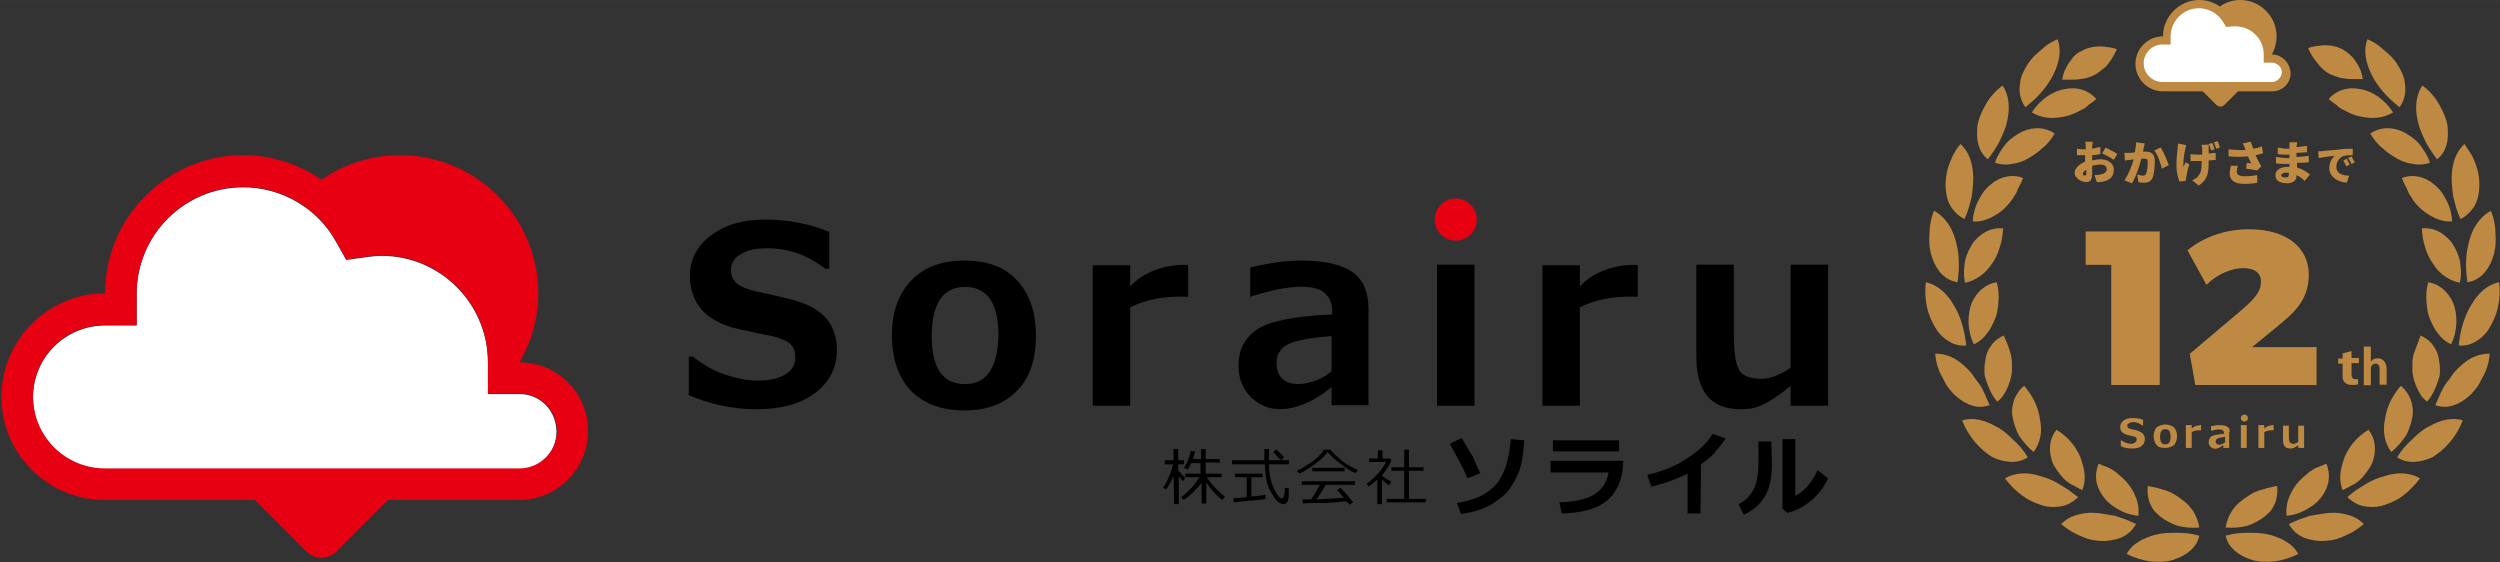
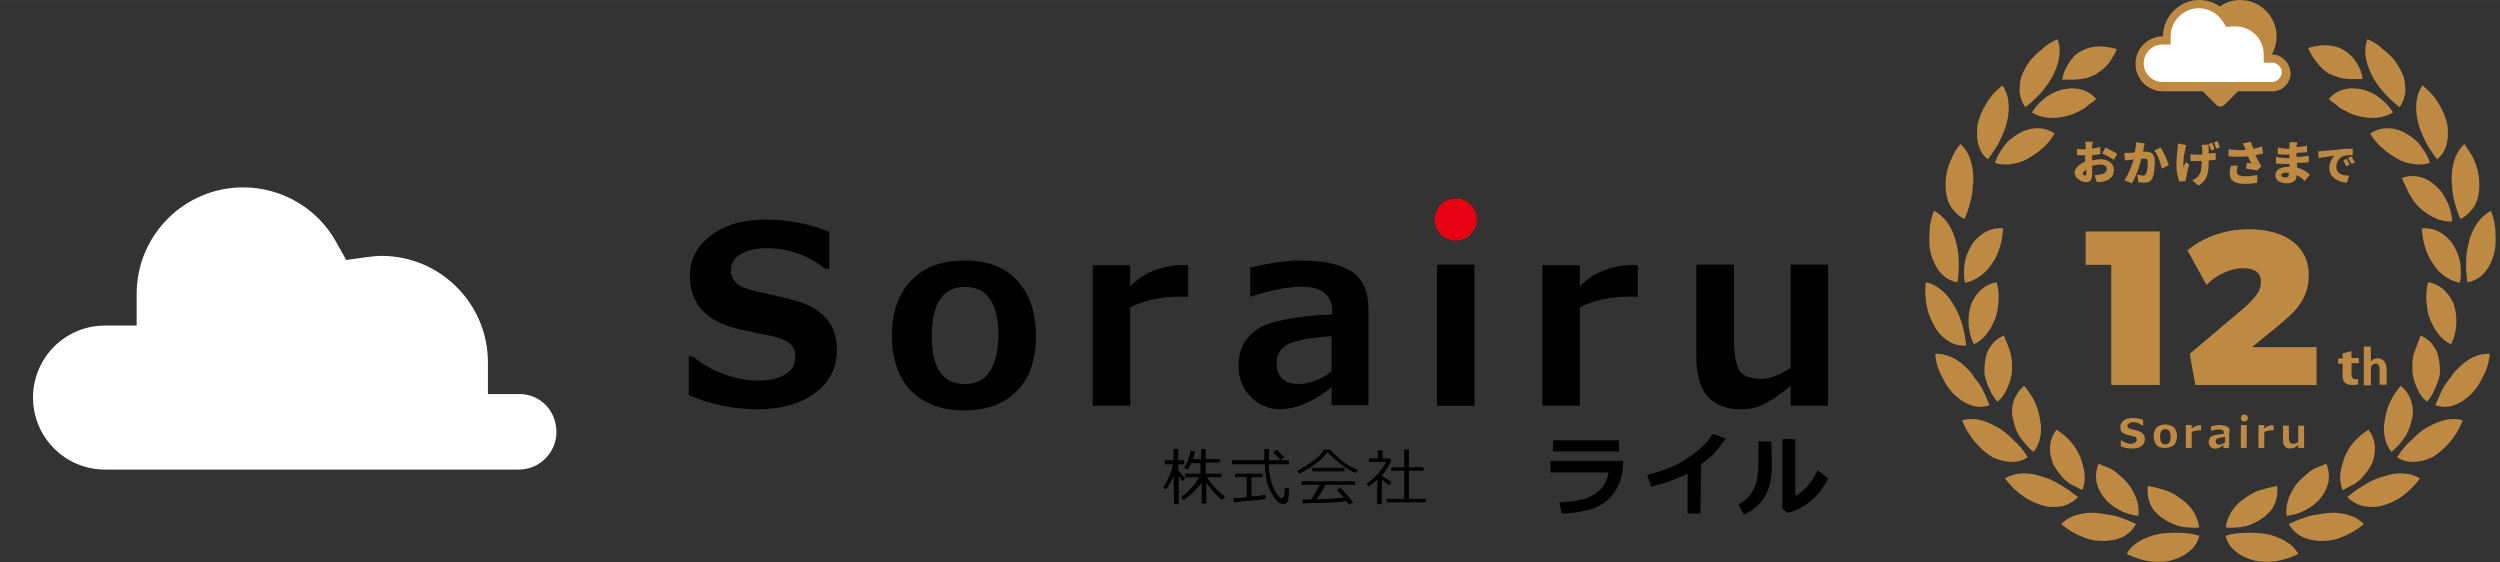
<svg xmlns="http://www.w3.org/2000/svg" id="a" data-name="レイヤー_1" width="150.64mm" height="33.87mm" viewBox="0 0 427 96">
  <rect x="0" y="0" width="427" height="96" fill="#333333" stroke="none" />
  <defs>
    <style>
      .b {
        fill: #e60012;
      }

      .c {
        fill: #be8a43;
      }

      .d {
        fill: #fff;
      }
    </style>
  </defs>
  <path class="c" d="M388.04,9.3h0c.5-.9.8-2,.8-3.1C388.84,2.8,386.04,0,382.64,0c-1.3,0-2.5.4-3.5,1.1C378.14.4,376.94,0,375.64,0,372.24,0,369.44,2.8,369.44,6.2c-2.6,0-4.7,2.1-4.7,4.7s2.1,4.7,4.7,4.7h6.8l2.3,2.3c.4.4,1,.4,1.4,0l2.3-2.3h5.9c1.7,0,3.1-1.4,3.1-3.1-.1-1.8-1.5-3.2-3.2-3.2Z" />
  <g>
    <path class="c" d="M366.04,74.1c-.1-.1-.2-.2-.4-.3s-.4-.2-.7-.3c-.3-.1-.6-.1-.9-.2s-.4-.1-.5-.2-.2-.2-.2-.4.1-.3.3-.4c.2-.1.4-.2.7-.2.6,0,1.1.2,1.6.6h.1v-1c-.5-.2-1.1-.3-1.8-.3-.6,0-1.1.1-1.5.4s-.6.7-.6,1.1.1.7.3.9c.2.2.6.4,1,.5s.7.2.9.2c.2.1.4.1.5.2s.1.2.1.4-.1.4-.3.5c-.2.1-.4.2-.7.2s-.6-.1-.9-.2-.6-.3-.9-.5h.1v1.1c.6.3,1.2.4,1.9.4s1.2-.1,1.6-.4.6-.7.6-1.2c0-.2,0-.3-.1-.5,0-.1-.1-.2-.2-.4Z" />
    <path class="c" d="M369.84,72.5c-.6,0-1.1.2-1.5.5-.3.4-.5.9-.5,1.5s.2,1.1.5,1.5.8.5,1.5.5c.6,0,1.1-.2,1.5-.5.3-.4.5-.9.5-1.5s-.2-1.1-.5-1.5c-.4-.3-.9-.5-1.5-.5ZM369.84,75.9c-.6,0-.9-.4-.9-1.3s.3-1.3.9-1.3.9.4.9,1.3-.3,1.3-.9,1.3Z" />
    <path class="c" d="M374.34,73.2v-.6h-1v3.9h1v-2.7c.7-.4,1.6-.3,1.6-.3v-.9s-1,0-1.6.6Z" />
    <path class="c" d="M386.74,73.2v-.6h-1v3.9h1v-2.7c.7-.4,1.6-.3,1.6-.3v-.9c-.1,0-1,0-1.6.6Z" />
    <path class="c" d="M380.44,72.9c-.3-.2-.8-.3-1.4-.3-.4,0-.9.1-1.4.2v.8s1.4-.5,2-.1c.2.1.2.3.2.5v.1c-1.1.1-1.7.2-2.1.4-.3.2-.5.6-.5,1,0,.3.1.6.3.8.7.7,1.6.2,2.2-.3v.5h1v-2.6c.2-.5,0-.8-.3-1ZM379.94,75.6c-.4.4-1.5.6-1.5-.2,0-.2.1-.4.3-.5.2-.1.6-.2,1.3-.3v1h-.1Z" />
    <g>
      <circle class="c" cx="383.34" cy="71.4" r=".6" />
      <rect class="c" x="382.74" y="72.6" width="1" height="3.9" />
    </g>
    <path class="c" d="M393.54,76.5h-1v-.5c-.3.3-.6.4-.8.5-.2.1-.4.1-.6.1-.8,0-1.2-.5-1.2-1.4v-2.5h1v1.9c0,.5.1.9.2,1s.3.2.6.2c.2,0,.5-.1.8-.3v-2.8h1v3.8h0Z" />
  </g>
  <path class="d" d="M388.04,10.7h-1.4v-1.4c0-2.7-2.2-4.8-4.8-4.8h-.6l-1,.1-.5-.8c-.9-1.5-2.5-2.4-4.2-2.4-2.6,0-4.8,2.2-4.8,4.8v1.4h-1.4c-1.8,0-3.2,1.5-3.2,3.2,0,1.8,1.5,3.2,3.2,3.2h18.7c.9,0,1.7-.8,1.7-1.7,0-.8-.8-1.6-1.7-1.6Z" />
  <g>
    <g>
      <path class="c" d="M366.84,83c-.1,1,0,1.9.3,2.8.2.4.4.9.7,1.3.3.4.7.7,1.1,1.1.8.6,1.8,1.2,3,1.6,1.2.3,2.4.4,3.7.3-.3-2-1.4-3.7-3-4.8-.8-.6-1.7-1.2-2.6-1.5-1-.3-2-.6-3.2-.8Z" />
      <path class="c" d="M363.24,94.6c.5-.9,1.2-1.6,2.1-2.1.4-.3.9-.5,1.4-.7s1-.4,1.6-.5c1.1-.3,2.3-.3,3.5-.3s2.5.1,3.8.5c-.4,1.9-2,3.3-4.4,4.1-1.2.4-2.5.4-3.9.3-1.3-.2-2.8-.6-4.1-1.3Z" />
    </g>
    <g>
      <path class="c" d="M358.44,79.2c-.4.9-.5,1.9-.4,2.8s.5,1.8,1.1,2.7c.3.4.7.9,1.1,1.2.4.4.9.7,1.4,1s1.1.6,1.7.8c.6.2,1.2.3,1.9.4.1-1,0-1.9-.3-2.8s-.8-1.8-1.4-2.6c-.6-.8-1.4-1.4-2.2-2.1-.4-.3-.9-.6-1.4-.8-.2-.1-.5-.2-.8-.3-.2-.1-.4-.2-.7-.3Z" />
      <path class="c" d="M352.04,89.5c.7-.7,1.5-1.2,2.5-1.5s2.1-.5,3.2-.4c.6,0,1.1.1,1.7.2s1.2.2,1.8.3c.6.2,1.2.4,1.8.6.6.3,1.2.5,1.8.8-.5.9-1.2,1.6-2.1,2.1s-2,.7-3.2.8c-1.2,0-2.5-.1-3.8-.7-.6-.2-1.3-.6-1.9-.9-.3-.2-.6-.4-.9-.6-.3-.2-.6-.5-.9-.7Z" />
    </g>
    <g>
      <path class="c" d="M351.24,73.4c-1.2,1.5-1.4,3.5-.7,5.5.4,1,1.1,1.9,1.9,2.8.2.2.4.4.7.6.2.2.5.4.8.5.5.3,1.1.6,1.7.9.4-.9.5-1.9.4-2.8-.1-1-.4-1.8-.7-2.8-.4-.9-.9-1.8-1.6-2.6-.7-.8-1.5-1.5-2.5-2.1Z" />
      <path class="c" d="M342.44,81.7c1.7-1,3.9-1.1,6-.4,1.1.3,2.2.7,3.3,1.4.3.2.5.3.8.5s.5.3.8.5c.5.4,1,.8,1.6,1.2-.7.7-1.5,1.2-2.5,1.5-1,.2-2.2.3-3.3,0-1.1-.3-2.4-.8-3.5-1.6-1.2-.8-2.3-1.9-3.2-3.1Z" />
    </g>
    <g>
      <path class="c" d="M345.74,65.9c-.8.6-1.3,1.4-1.7,2.3-.3.9-.5,1.9-.3,3,.2,1,.5,2.1,1.1,3.2.7,1,1.5,2,2.5,2.8,1.2-1.6,1.5-3.6,1.1-5.5-.3-2.2-1.2-4-2.7-5.8Z" />
      <path class="c" d="M335.14,71.8c.9-.3,2-.3,2.9-.1,1,.2,1.9.6,3,1.2,1,.5,1.9,1.3,2.8,2.2.9.8,1.8,1.8,2.5,3-1.6,1.1-3.8,1-6,0-2-1.2-4.1-3.4-5.2-6.3Z" />
    </g>
    <g>
      <path class="c" d="M342.24,57.3c-.9.4-1.7,1-2.2,1.8-.6.8-.9,1.7-1,2.8-.1.5-.1,1.1-.1,1.7s.2,1.1.4,1.7c.4,1.1.9,2.3,1.8,3.3.8-.6,1.3-1.4,1.7-2.3.4-.9.7-1.8.8-2.8v-1.5c0-.5-.1-1-.2-1.5-.3-1.1-.7-2.1-1.2-3.2Z" />
      <path class="c" d="M330.54,60.4c1,0,1.9.2,2.8.6.9.4,1.8,1.1,2.6,1.9.4.4.8.8,1.1,1.3.3.5.7.9,1.1,1.5.7,1,1.1,2.3,1.7,3.5-.9.3-1.9.4-2.9.1s-1.9-.8-2.8-1.6c-.5-.4-.9-.9-1.3-1.4s-.7-1.1-1-1.7c-.7-1.2-1.2-2.6-1.3-4.2Z" />
    </g>
    <g>
      <path class="c" d="M341.04,48.2c-1.9.3-3.4,1.6-4.3,3.6-.7,1.9-.8,4.6.4,7,.9-.4,1.6-1,2.2-1.8.6-.7,1-1.6,1.4-2.5s.5-1.9.6-3,0-2.2-.3-3.3Z" />
      <path class="c" d="M328.94,48.2c1.9.4,3.6,1.9,4.7,3.8,1.2,1.9,1.9,4.3,2.2,7-1,.1-1.9-.1-2.8-.6s-1.8-1.3-2.4-2.3-1.2-2.2-1.5-3.6c-.3-1.3-.4-2.8-.2-4.3Z" />
    </g>
    <g>
      <path class="c" d="M342.14,39c-2-.2-3.7.7-5.1,2.4-.6.9-1.1,1.9-1.4,3.1-.2,1.2-.3,2.5,0,3.8,1.9-.4,3.5-1.6,4.6-3.3.6-.8,1-1.7,1.3-2.7.4-1.1.5-2.2.6-3.3Z" />
      <path class="c" d="M330.34,36c1.7.9,3,2.7,3.6,4.8.3,1.1.6,2.3.6,3.5.1,1.2,0,2.5-.2,3.9-2-.3-3.5-1.8-4.3-4.1-.4-1.1-.6-2.4-.5-3.8,0-1.4.2-2.9.8-4.3Z" />
    </g>
    <g>
-       <path class="c" d="M345.54,30.4c-1.8-.7-3.9-.3-5.5,1.1-.4.3-.8.7-1.2,1.2-.3.4-.6.9-.9,1.5-.6,1.1-.9,2.3-1,3.6,1,.1,1.9-.1,2.8-.5s1.7-.9,2.4-1.5c.7-.7,1.4-1.4,1.9-2.3.3-.4.5-.9.7-1.4.4-.7.6-1.2.8-1.7Z" />
      <path class="c" d="M334.84,24.6c1.5,1.3,2.1,3.3,2.2,5.6,0,.6,0,1.1-.1,1.7,0,.6-.1,1.2-.2,1.8-.3,1.2-.6,2.4-1.2,3.7-.9-.4-1.6-1.1-2.2-1.9-.6-.9-.9-1.9-1-3.1-.1-1.2,0-2.5.4-3.8.2-.7.5-1.3.8-2,.4-.8.8-1.4,1.3-2Z" />
    </g>
    <g>
      <path class="c" d="M350.94,22.8c-1.6-1.1-3.6-1.2-5.6-.3-.9.5-1.9,1.1-2.7,2-.7.9-1.5,2-1.9,3.3.9.3,1.9.4,2.8.2,1-.1,1.9-.4,2.8-.9.8-.5,1.7-1,2.5-1.8.8-.6,1.5-1.5,2.1-2.5Z" />
      <path class="c" d="M342.04,14.6c1.1,1.6,1.3,3.8.8,6-.2,1.1-.7,2.2-1.2,3.3-.5,1.1-1.3,2.2-2.1,3.3-.8-.6-1.3-1.4-1.6-2.4-.3-1-.3-2.1-.2-3.3.2-1.2.7-2.4,1.4-3.6.7-1.3,1.7-2.4,2.9-3.3Z" />
    </g>
    <g>
      <path class="c" d="M358.04,16.9c-1.3-1.5-3.2-2.1-5.3-1.7-2.1.3-4.3,1.8-5.7,4,.8.5,1.8.8,2.7.9,1,.1,1.9,0,2.9-.2s1.9-.6,2.8-1.1c.5-.2.9-.5,1.3-.9.4-.3.9-.6,1.3-1Z" />
      <path class="c" d="M351.44,6.7c.7,1.9.3,3.9-.7,6-1,2-2.6,3.9-4.8,5.6-.6-.8-.9-1.7-1-2.7,0-1,.1-2.2.6-3.2.5-1.1,1.2-2.2,2.2-3.1.5-.5,1.1-.9,1.6-1.4.8-.6,1.4-.9,2.1-1.2Z" />
      <path class="c" d="M357.94,12.7c-.6.3-1.3.6-1.9.7-.6.1-1.3.2-1.8.2h-2s0-.2.1-.6c.1-.3.2-.8.5-1.3.2-.5.6-1.1,1-1.6.4-.6,1-1.1,1.7-1.4.7-.4,1.4-.6,2.1-.7.7-.1,1.4-.1,2,0,1.2.1,1.9.4,1.9.4,0,0-.3.8-.9,1.7-.3.5-.7,1-1.1,1.4-.5.4-1,.8-1.6,1.2Z" />
    </g>
  </g>
  <g>
    <g>
      <path class="c" d="M392.54,94.6c-.5-.9-1.2-1.6-2.1-2.1-.4-.3-.9-.5-1.4-.7s-1-.4-1.6-.5c-1.1-.3-2.3-.3-3.5-.3s-2.5.1-3.8.5c.4,1.9,2,3.3,4.4,4.1,1.2.4,2.5.4,3.9.3,1.3-.2,2.8-.6,4.1-1.3Z" />
      <path class="c" d="M388.94,83c.1,1,0,1.9-.3,2.8-.2.4-.4.9-.7,1.3-.3.4-.7.7-1.1,1.1-.8.6-1.8,1.2-3,1.6-1.2.3-2.4.4-3.7.3.3-2,1.4-3.7,3-4.8.8-.6,1.7-1.2,2.6-1.5,1-.3,2-.6,3.2-.8Z" />
    </g>
    <g>
      <path class="c" d="M403.74,89.5c-.7-.7-1.5-1.2-2.5-1.5s-2.1-.5-3.2-.4c-.6,0-1.1.1-1.7.2s-1.2.2-1.8.3c-.6.2-1.2.4-1.8.6-.6.3-1.2.5-1.8.8.5.9,1.2,1.6,2.1,2.1s2,.7,3.2.8c1.2,0,2.5-.1,3.8-.7.6-.2,1.3-.6,1.9-.9.3-.2.6-.4.9-.6.3-.2.6-.5.9-.7Z" />
      <path class="c" d="M397.34,79.2c.4.9.5,1.9.4,2.8s-.5,1.8-1.1,2.7c-.3.4-.7.9-1.1,1.2-.4.4-.9.7-1.4,1s-1.1.6-1.7.8c-.6.2-1.2.3-1.9.4-.1-1,0-1.9.3-2.8s.8-1.8,1.4-2.6c.6-.8,1.4-1.4,2.2-2.1.4-.3.9-.6,1.4-.8.2-.1.5-.2.8-.3.2-.1.4-.2.7-.3Z" />
    </g>
    <g>
      <path class="c" d="M413.34,81.7c-1.7-1-3.9-1.1-6-.4-1.1.3-2.2.7-3.3,1.4-.3.2-.5.3-.8.5s-.5.3-.8.5c-.5.4-1.1.8-1.5,1.2.7.7,1.5,1.2,2.5,1.5,1,.2,2.2.3,3.3,0,1.1-.3,2.4-.8,3.5-1.6,1.1-.8,2.2-1.9,3.1-3.1Z" />
      <path class="c" d="M404.54,73.4c1.2,1.5,1.4,3.5.7,5.5-.4,1-1.1,1.9-1.9,2.8-.2.2-.4.4-.7.6-.2.2-.5.4-.8.5-.5.3-1.1.6-1.7.9-.4-.9-.5-1.9-.4-2.8.1-1,.4-1.8.7-2.8.4-.9.9-1.8,1.6-2.6.7-.8,1.5-1.5,2.5-2.1Z" />
    </g>
    <g>
      <path class="c" d="M420.64,71.8c-.9-.3-1.9-.3-2.9-.1-1,.2-1.9.6-3,1.2-1,.5-1.9,1.3-2.8,2.2-.9.8-1.8,1.8-2.5,3,1.6,1.1,3.8,1,6,0,2-1.2,4.1-3.4,5.2-6.3Z" />
      <path class="c" d="M410.04,65.9c.8.6,1.3,1.4,1.7,2.3.3.9.5,1.9.3,3-.2,1-.5,2.1-1.1,3.2-.7,1-1.5,2-2.5,2.8-1.2-1.6-1.5-3.6-1.1-5.5.3-2.2,1.2-4,2.7-5.8Z" />
    </g>
    <g>
      <path class="c" d="M425.24,60.4c-1,0-1.9.2-2.8.6-.9.4-1.8,1.1-2.6,1.9-.4.4-.8.8-1.1,1.3-.3.5-.7.9-1.1,1.5-.7,1-1.1,2.3-1.7,3.5.9.3,1.9.4,2.9.1s1.9-.8,2.8-1.6c.5-.4.9-.9,1.3-1.4s.7-1.1,1-1.7c.7-1.2,1.2-2.6,1.3-4.2Z" />
      <path class="c" d="M413.44,57.3c.9.4,1.7,1,2.2,1.8.6.8.9,1.7,1,2.8.1.5.1,1.1.1,1.7s-.2,1.1-.4,1.7c-.4,1.1-.9,2.3-1.8,3.3-.8-.6-1.3-1.4-1.7-2.3-.4-.9-.7-1.8-.8-2.8v-1.5c0-.5.1-1,.2-1.5.4-1.1.8-2.1,1.2-3.2Z" />
    </g>
    <g>
-       <path class="c" d="M426.84,48.2c-2,.4-3.6,1.9-4.7,3.8-1.2,1.9-1.9,4.3-2.2,7,1,.1,1.9-.1,2.8-.6s1.8-1.3,2.4-2.3,1.2-2.2,1.5-3.6c.3-1.3.4-2.8.2-4.3Z" />
      <path class="c" d="M414.74,48.2c1.9.3,3.4,1.6,4.3,3.6.7,1.9.8,4.6-.4,7-.9-.4-1.6-1-2.2-1.8-.6-.7-1-1.6-1.4-2.5s-.5-1.9-.6-3c-.1-1.1,0-2.2.3-3.3Z" />
    </g>
    <g>
      <path class="c" d="M425.44,36c-1.7.9-3,2.7-3.6,4.8-.3,1.1-.6,2.3-.6,3.5-.1,1.2,0,2.5.2,3.9,2-.3,3.5-1.8,4.3-4.1.4-1.1.6-2.4.5-3.8,0-1.4-.2-2.9-.8-4.3Z" />
      <path class="c" d="M413.64,39c2-.2,3.7.7,5.1,2.4.6.9,1.1,1.9,1.4,3.1.2,1.2.3,2.5,0,3.8-1.9-.4-3.6-1.6-4.6-3.3-.6-.8-1-1.7-1.3-2.7-.4-1.1-.5-2.2-.6-3.3Z" />
    </g>
    <g>
      <path class="c" d="M420.94,24.6c-1.5,1.3-2.1,3.3-2.2,5.6,0,.6,0,1.1.1,1.7,0,.6.1,1.2.2,1.8.3,1.2.6,2.4,1.2,3.7.9-.4,1.6-1.1,2.2-1.9.6-.9.9-1.9,1-3.1.1-1.2,0-2.5-.4-3.8-.2-.7-.5-1.3-.8-2-.5-.8-.9-1.4-1.3-2Z" />
      <path class="c" d="M410.24,30.4c1.8-.7,3.9-.3,5.5,1.1.4.3.8.7,1.2,1.2.3.4.6.9.9,1.5.6,1.1.9,2.3,1,3.6-1,.1-1.9-.1-2.8-.5s-1.7-.9-2.4-1.5c-.8-.7-1.4-1.4-1.9-2.3-.3-.4-.5-.9-.7-1.4-.4-.7-.6-1.2-.8-1.7Z" />
    </g>
    <g>
      <path class="c" d="M413.74,14.6c-1.1,1.6-1.3,3.8-.8,6,.2,1.1.7,2.2,1.2,3.3.5,1.1,1.3,2.2,2.1,3.3.8-.6,1.3-1.4,1.6-2.4.3-1,.3-2.1.2-3.3-.2-1.2-.7-2.4-1.4-3.6-.7-1.3-1.7-2.4-2.9-3.3Z" />
      <path class="c" d="M404.84,22.8c1.6-1.1,3.6-1.2,5.6-.3.9.5,1.9,1.1,2.7,2,.7.9,1.5,2,1.9,3.3-.9.3-1.9.4-2.8.2-1-.1-1.9-.4-2.8-.9-.8-.5-1.7-1-2.5-1.8-.8-.6-1.5-1.5-2.1-2.5Z" />
    </g>
    <g>
      <path class="c" d="M404.34,6.7c-.7,1.9-.3,3.9.7,6,1,2,2.6,3.9,4.8,5.6.6-.8.9-1.7,1-2.7,0-1-.1-2.2-.6-3.2-.5-1.1-1.2-2.2-2.2-3.1-.5-.5-1.1-.9-1.6-1.4-.8-.6-1.4-.9-2.1-1.2Z" />
      <path class="c" d="M397.74,16.9c1.3-1.5,3.2-2.1,5.3-1.7,2.1.3,4.3,1.8,5.7,4-.8.5-1.8.8-2.7.9-1,.1-1.9,0-2.9-.2s-1.9-.6-2.8-1.1c-.5-.2-.9-.5-1.3-.9-.4-.3-.9-.6-1.3-1Z" />
      <path class="c" d="M400.24,8.5c.7.4,1.2.9,1.7,1.4.4.6.8,1.1,1,1.6.3.5.4,1,.5,1.4.1.3.1.6.1.6h-2c-.6,0-1.2-.1-1.8-.2-.6-.2-1.3-.4-1.9-.7s-1.1-.8-1.6-1.3c-.4-.5-.8-1-1.1-1.4-.6-.9-.9-1.7-.9-1.7,0,0,.8-.3,1.9-.4.6-.1,1.3-.1,2,0,.7.1,1.4.3,2.1.7Z" />
    </g>
  </g>
  <g>
    <path class="c" d="M357.34,27.4c.5-.1,1-.2,1.4-.2,1.2,0,2.3.6,2.3,1.8,0,.9-.4,1.7-1.8,2-.4.1-.7.1-1.1.1l-.4-1.2c.4,0,.7,0,1-.1.6-.1,1.1-.4,1.1-.9s-.4-.8-1.1-.8c-.4,0-.9.1-1.4.2v1.4c0,1.1-.4,1.4-1,1.4-.9,0-2-.7-2-1.6,0-.7.8-1.5,1.8-1.9v-1.1h-1.4v-1.1c.5.1.9.1,1.1.1h.4v-.5c0-.2,0-.6-.1-.8h1.3c0,.2-.1.6-.1.8v.4c.5-.1,1-.2,1.4-.3v1.2c-.4.1-.9.2-1.4.2v.9h0ZM356.34,29.7v-.7c-.4.2-.6.5-.6.7s.3.3.4.3c0,0,.2-.1.2-.3ZM359.64,25.2c.6.3,1.6.8,2,1.1l-.6,1c-.4-.3-1.5-.9-2-1.1l.6-1Z" />
    <path class="c" d="M366.34,24.5c-.1.2-.1.5-.2.8,0,.2-.1.4-.1.6h.5c.9,0,1.5.4,1.5,1.6,0,.9-.1,2.2-.4,2.9-.3.6-.7.8-1.4.8-.3,0-.7,0-1-.1l-.2-1.3c.3.1.8.2,1,.2s.4-.1.5-.3c.2-.4.3-1.3.3-2,0-.6-.2-.6-.7-.6h-.4c-.3,1.2-.9,3.1-1.6,4.2l-1.3-.5c.7-1,1.3-2.5,1.6-3.6-.2,0-.4.1-.5.1-.3,0-.7.1-1,.1l-.1-1.3h.9c.2,0,.6,0,.9-.1.1-.6.2-1.2.2-1.7l1.5.2ZM369.04,25.2c.5.7,1.1,2.2,1.4,3l-1.2.6c-.2-.9-.7-2.4-1.3-3.1l1.1-.5Z" />
    <path class="c" d="M373.44,24.8c-.1.2-.2.5-.2.7-.2.7-.4,2.3-.3,3,.1-.2.2-.5.4-.8l.6.4c-.3.8-.4,1.5-.5,2,0,.1-.1.3-.1.4v.4l-1.1.1c-.2-.5-.5-1.6-.5-2.6,0-1.3.1-2.4.2-3.1,0-.2,0-.5.1-.8l1.4.3ZM377.24,24.7v1.5c.5,0,.9-.1,1.2-.1v1.2c-.3,0-.7.1-1.2.1v.3c0,1.9-.2,3-1.7,4l-1.1-.9c.3-.2.8-.4,1-.7.5-.6.6-1.2.6-2.4v-.2h-1.9v-1.2c.4.1.7.1,1.2.1h.8v-1c0-.2-.1-.4-.1-.6-.2-.1,1.2-.1,1.2-.1ZM377.64,25.7c-.1-.4-.2-.8-.4-1.1l.6-.2c.2.3.3.8.4,1.1l-.6.2ZM378.74,24.1c.2.3.3.8.4,1.1l-.6.2c-.1-.3-.3-.8-.4-1.1l.6-.2Z" />
    <path class="c" d="M386.54,26.2c-.4.1-.8.2-1.3.3.3.6.6,1.3,1,1.9l-.7.7c-.5-.1-1.3-.2-1.9-.3l.1-1c.2,0,.6.1.8.1-.2-.3-.4-.8-.6-1.2-.9.1-2.1.1-3.3,0v-1.2c1.1.1,2.1.2,2.9.1l-.1-.3c-.1-.3-.2-.5-.4-.8l1.4-.3c.1.4.3.7.4,1.2.6-.1,1-.2,1.5-.4l.2,1.2ZM382.24,28.3c-.1.2-.2.7-.2.9,0,.5.2.9,1.3.9s1.6-.1,2.2-.2v1.3c-.4.1-1.1.2-2.2.2-1.7,0-2.5-.6-2.5-1.8,0-.4.1-.9.2-1.3h1.2Z" />
    <path class="c" d="M393.64,30.9c-.4-.4-.9-.8-1.4-1v.2c0,.7-.6,1.2-1.6,1.2-1.3,0-2-.5-2-1.4,0-.8.8-1.4,2-1.4h.4v-.5h-.4c-.4,0-1.3,0-1.9-.1v-1.1c.4.1,1.5.2,1.9.2h.4v-.6h-.4c-.5,0-1.2,0-1.6-.1v-1.1c.5.1,1.2.2,1.6.2h.4v-1.1h1.3c0,.2,0,.4-.1.6v.2c.6,0,1.1-.1,1.8-.2v1.1c-.5,0-1.1.1-1.8.1v.7c.8,0,1.4-.1,2.1-.2v1.1c-.7.1-1.3.1-2,.1v.8c1,.3,1.7.8,2.2,1.2l-.9,1.1ZM390.94,29.5h-.6c-.4,0-.7.2-.7.4,0,.3.3.4.7.4s.6-.1.6-.5v-.3Z" />
    <path class="c" d="M396.64,25.8c.7-.1,1.8-.1,3.1-.3.7-.1,1.6-.1,2.1-.1v1.1c-.4,0-1,0-1.4.1-.8.2-1.4,1-1.4,1.9,0,1.1,1,1.5,2.2,1.5l-.4,1.2c-1.6-.1-3-1-3-2.5,0-1,.5-1.7.9-2.1-.6.1-1.9.2-2.7.4l-.1-1.2c.3.1.6,0,.7,0ZM401.34,28.1l-.6.3c-.2-.4-.3-.7-.5-1l.6-.3c.1.3.4.8.5,1ZM402.24,27.7l-.6.3c-.2-.4-.3-.6-.6-1l.6-.3c.2.4.4.8.6,1Z" />
  </g>
  <path class="c" d="M400.13,60.35l1.51-.39v1.18h1.26v.88h-1.26v1.96c0,.49.25.78.63.78h.5v.88c-.25.1-.63.1-1.01.1-1.64,0-1.64-1.08-1.64-1.57v-2.06h-.76v-.88h.76v-.88h0Z" />
  <path class="c" d="M407.64,65.7h-1.2v-2.6c0-.6-.2-1-.7-1-.3,0-.8.2-.8.9v2.8h-1.2v-6.6h1.2v2.6h0c.3-.5.8-.6,1.2-.6.8,0,1.5.6,1.5,1.9v2.6h0Z" />
  <path class="d" d="M88.74,67.3h-5.4v-5.4c0-10-8.1-18.2-18.2-18.2-.8,0-1.5.1-2.4.2l-3.6.5-1.8-3.2c-3.2-5.7-9.3-9.2-15.8-9.2-10,0-18.2,8.1-18.2,18.2v5.4h-5.4c-6.8,0-12.3,5.5-12.3,12.3s5.5,12.3,12.3,12.3h70.7c3.5,0,6.4-2.9,6.4-6.4,0-3.7-2.8-6.5-6.3-6.5Z" />
-   <path class="b" d="M88.74,61.9h0c2-3.5,3.2-7.5,3.2-11.8,0-13-10.6-23.6-23.6-23.6-5,0-9.6,1.5-13.4,4.2-3.8-2.6-8.4-4.2-13.4-4.2-13,0-23.6,10.6-23.6,23.6-9.7,0-17.7,7.9-17.7,17.7s8,17.6,17.7,17.6h25.6l8.8,8.8c1.4,1.4,3.7,1.4,5.1,0l8.8-8.8h22.4c6.5,0,11.8-5.3,11.8-11.8s-5.2-11.7-11.7-11.7ZM88.74,80H17.94c-6.8,0-12.3-5.5-12.3-12.3s5.6-12.2,12.3-12.2h5.4v-5.4c0-10,8.1-18.2,18.2-18.2,6.5,0,12.6,3.5,15.8,9.2l1.8,3.2,3.6-.5c.8-.1,1.6-.2,2.4-.2,10,0,18.2,8.1,18.2,18.2v5.4h5.4c3.5,0,6.4,2.9,6.4,6.4s-2.9,6.4-6.4,6.4Z" />
  <path d="M141.24,54.5c-.6-.7-1.3-1.3-2.3-1.9-1-.6-2.4-1.1-4.4-1.6s-3.7-.9-5.3-1.2c-1.6-.4-2.7-.8-3.4-1.4-.7-.6-1-1.4-1-2.3,0-1.1.6-2.1,1.7-2.7,1.2-.7,2.6-1,4.4-1,3.8,0,7.1,1.2,10,3.5h.7v-6.3c-3.4-1.4-7-2.1-10.9-2.1s-6.9.9-9.3,2.7-3.6,4.1-3.6,6.9c0,2.4.7,4.3,2.1,5.9,1.4,1.5,3.5,2.6,6.2,3.2s4.6,1,5.7,1.2c1.6.4,2.6.8,3.2,1.4.6.6.8,1.3.8,2.3,0,1.2-.6,2.2-1.8,2.9-1.2.7-2.7,1-4.6,1s-3.8-.4-5.8-1.1c-2-.7-3.8-1.8-5.3-3h-.7v6.6c3.8,1.6,7.7,2.4,11.7,2.4s7.4-.9,9.9-2.8,3.7-4.3,3.7-7.3c0-1-.1-2-.4-2.8-.3-1-.7-1.8-1.3-2.5Z" />
  <path d="M164.74,44.5c-3.9,0-6.9,1.1-9.1,3.4-2.2,2.3-3.3,5.4-3.3,9.4s1.1,7.1,3.2,9.4c2.2,2.2,5.2,3.4,9.1,3.4s6.9-1.1,9.1-3.4c2.2-2.2,3.2-5.4,3.2-9.4s-1.1-7.1-3.2-9.4c-2.1-2.3-5.1-3.4-9-3.4ZM164.84,65.6c-3.8,0-5.7-2.7-5.7-8.2s1.9-8.4,5.7-8.4,5.7,2.8,5.7,8.4c-.2,5.4-2,8.2-5.7,8.2Z" />
  <path d="M193.04,48.9v-3.6h-6.4v24h6.4v-16.8c4.4-2.3,9.9-1.8,9.9-1.8v-5.4c0-.1-6.1-.5-9.9,3.6Z" />
  <path d="M269.84,48.9v-3.6h-6.4v24h6.4v-16.8c4.4-2.3,9.9-1.8,9.9-1.8v-5.4c0-.1-6.1-.5-9.9,3.6Z" />
  <path d="M231.04,46.5c-1.8-1.3-4.7-2-8.8-2-2.6,0-5.5.4-8.7,1.2v5s8.9-3.2,12.4-.9c1,.7,1.6,1.8,1.6,3.3v.6c-6.6.3-10.9,1.2-12.9,2.6-2,1.4-3.1,3.4-3.1,6.2,0,2.1.7,3.9,2.1,5.3,4.1,4.1,10.1,1.4,13.8-1.7v3.1h6.3v-16.4c0-2.9-.9-5-2.7-6.3ZM227.44,63.4c-2.6,2.4-9.4,3.9-9.4-1.4,0-1.3.5-2.3,1.6-3,1-.7,3.7-1.3,7.8-1.6v6h0Z" />
  <circle class="b" cx="248.64" cy="37.5" r="3.6" />
  <rect x="245.44" y="45.2" width="6.4" height="24.1" />
  <path d="M312.24,69.3h-6.4v-3.4c-1.9,1.6-3.5,2.6-4.7,3.2s-2.5.8-3.8.8c-5.1,0-7.6-3-7.6-8.9v-15.8h6.4v12c0,3.4.4,5.4,1.1,6.3.7.8,1.9,1.2,3.6,1.2,1.4,0,3.1-.6,5-1.9v-17.6h6.4v24.1h0Z" />
  <path d="M200.44,81.3c-.4.9-.8,1.7-1.3,2.3l-.5-.3c.3-.4.7-1.1,1-1.9.4-.8.6-1.5.7-2.1h-1.4v-.7h1.5v-1.9h.8v1.9h1v.7h-1v1c.4.5.8,1,1.2,1.3l-.4.6c-.3-.3-.5-.6-.7-.9v4.8h-.8l-.1-4.8ZM202.14,85.4l-.4-.5c.6-.4,1.1-.9,1.7-1.5s1-1.3,1.4-1.9h-2.4v-.6h2.6v-1.8h-1.6c-.2.5-.4.9-.6,1.1l-.6-.3c.2-.4.5-.8.7-1.4s.4-1.1.4-1.5l.8.1c-.1.4-.2.8-.4,1.3h1.4v-1.7h.8v1.7h2.4v.6h-2.4v1.9h2.7v.6h-2.5c.4.7,1,1.4,1.6,2s1.1,1.1,1.5,1.3l-.5.6c-1-.8-1.9-1.8-2.7-3v3.6h-.8v-3.5c-1.1,1.3-2.1,2.3-3.1,2.9Z" />
  <path d="M210.44,79.3v-.7h5.5v-1.9h.8v1.9h3.4v.7h-3.4c0,.9.1,1.8.3,2.6.2.8.5,1.5.9,2.2s.7,1,1,1c.2,0,.3-.2.4-.5l.1-.6v-.7l.7.1c0,.7,0,1.3-.1,1.9-.1.5-.4.8-.8.8-.3,0-.5-.1-.7-.2s-.5-.4-.8-.8-.6-.9-.9-1.5c-.3-.6-.5-1.3-.6-2s-.2-1.5-.2-2.3h-5.6ZM210.74,85.8l-.1-.7c.6,0,1.3-.1,2.3-.2v-3.4h-2v-.6h4.7v.6h-1.9v3.3c1.2-.1,2-.2,2.4-.3v.7c-.3.1-1.1.2-2.4.3s-2.3.2-3,.3ZM218.74,78.6c-.1-.1-.5-.6-1.3-1.4l.6-.4,1.3,1.3-.6.5Z" />
  <path d="M231.54,80.8c-.8-.3-1.6-.8-2.5-1.5s-1.7-1.4-2.3-2.1c-.5.7-1.2,1.4-2.2,2.1-.9.7-1.8,1.2-2.6,1.6l-.4-.5c.6-.3,1.5-.8,2.5-1.5s1.7-1.4,2.1-2.1h1.1c.5.7,1.3,1.3,2.1,2,.9.7,1.8,1.1,2.6,1.5l-.4.5ZM222.54,86l-.1-.7h1.5c.5-.7,1-1.6,1.5-2.5h-3.1v-.6h9.1v.6h-5c-.5.9-1,1.7-1.6,2.5,2.1-.1,3.7-.2,4.7-.3-.5-.6-.9-1-1.2-1.3l.6-.4c.3.3.7.7,1.1,1.2.5.5.8,1,1.1,1.3l-.7.4c-.1-.2-.3-.4-.5-.6-.7.1-1.8.2-3.5.3-1.7,0-3,0-3.9.1ZM224.14,80.5v-.6h5.5v.6h-5.5Z" />
  <path d="M235.24,86.1v-4.2c-.5.5-1,.8-1.5,1.2l-.3-.5c.7-.5,1.4-1.1,2-1.8.6-.7,1-1.3,1.3-1.9h-2.9v-.6h1.5v-1.4h.8v1.4h1.3l.2.3c-.3.9-.9,1.7-1.6,2.6h0c.4.4.9.7,1.6,1.1l-.4.6c-.4-.3-.8-.6-1.2-1v4.2h-.8ZM236.84,85.8v-.6h3v-4.8h-2.2v-.6h2.2v-3h.8v3h2.5v.6h-2.5v4.8h2.9v.6h-6.7Z" />
-   <path d="M252.84,80.8l-2.2.9c-.7-1.8-1.8-3.7-3-5.9l2-1c1,1.6,1.5,2.6,1.8,3s.6,1.5,1.4,3ZM260.34,75.2c-.1,1.7-.3,3.2-.6,4.4-.3,1.2-.9,2.4-1.7,3.6-.8,1.2-2,2.2-3.4,3s-3.1,1.3-5.1,1.6l-.7-1.9c1.9-.3,3.5-.8,4.8-1.6,1.3-.8,2.3-1.8,3-3.3.7-1.4,1.2-3.4,1.4-6l2.3.2Z" />
  <path d="M277.24,78.7c0,1.4-.2,2.7-.7,3.9-.5,1.2-1.2,2.2-2.2,3s-2.2,1.3-3.5,1.6c-1.3.3-2.7.5-4.1.5l-.4-1.9c2.8-.1,4.8-.6,6-1.4,1.3-.8,2.1-2,2.4-3.7h-9.9v-2h12.4ZM276.64,77.1h-11.4v-1.9h11.3v1.9h.1Z" />
  <path d="M290.44,87.7h-2.2v-6.8c-1.9.9-3.9,1.7-6.2,2.2l-.7-2c2.6-.6,4.9-1.5,6.8-2.8,1.9-1.2,3.4-2.6,4.4-4.2l2.2.8c-.8,1.1-1.5,2-2.1,2.7-.7.6-1.4,1.2-2.1,1.7l-.1,8.4h0Z" />
  <path d="M302.64,79.3c0,2.3-.4,4.2-1.2,5.5-.8,1.3-2,2.4-3.6,3.1l-.9-1.8c1.1-.5,1.9-1.3,2.5-2.4.6-1,.9-2.6.9-4.8v-3.5h2.2l.1,3.9h0ZM312.24,81.7c-.7,1.5-1.7,2.8-2.9,3.8s-2.5,1.7-4,2.1l-.9-.7v-11.9h2.2v9.7c1.5-.8,2.8-2.2,3.8-4.4l1.8,1.4Z" />
  <g>
    <path class="c" d="M356.23,45.23v-5.7h12.65v26.22h-8.28v-20.52h-4.37Z" />
    <path class="c" d="M386.17,48.08c0-1.52-1.14-2.28-3.04-2.28s-4.37.95-6.27,2.85l-3.23-5.89s3.8-3.61,10.45-3.61,10.26,3.23,10.26,7.79-2.93,6.8-5.51,8.93l-4.18,3.42h11.02v6.46h-20.71l-.95-5.32,8.55-7.22c2.96-2.51,3.61-3.61,3.61-5.13Z" />
  </g>
</svg>